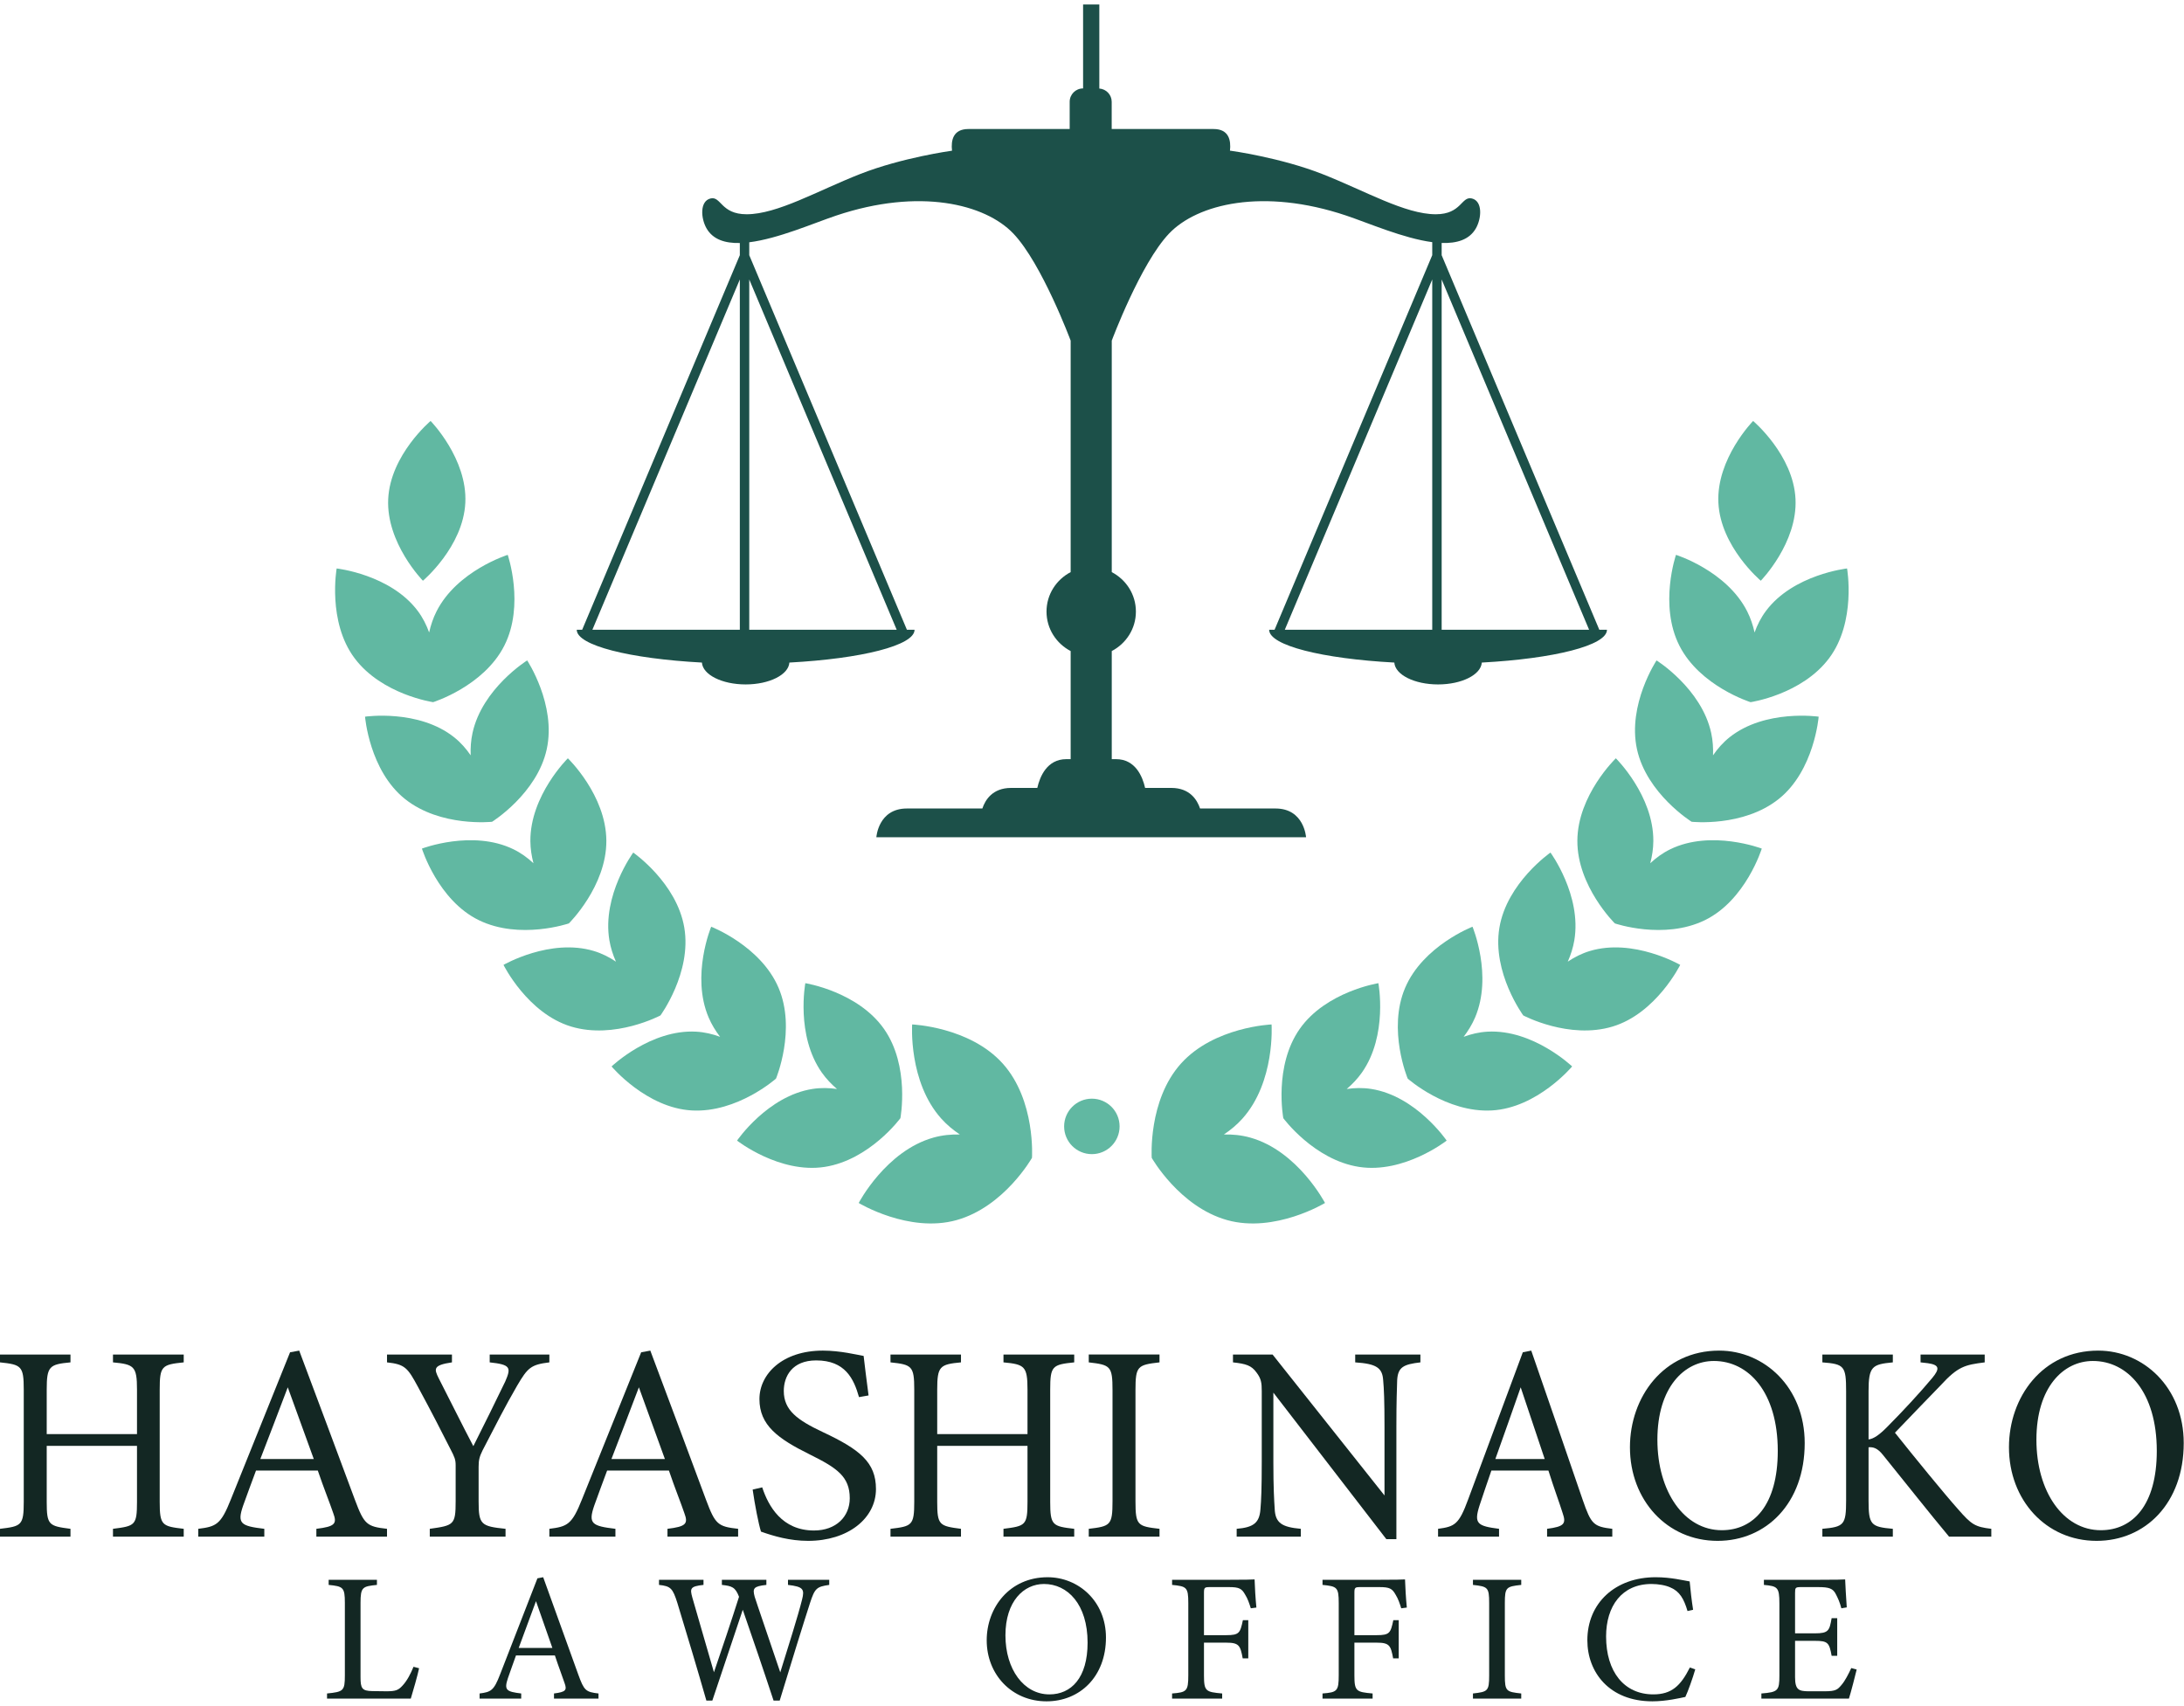
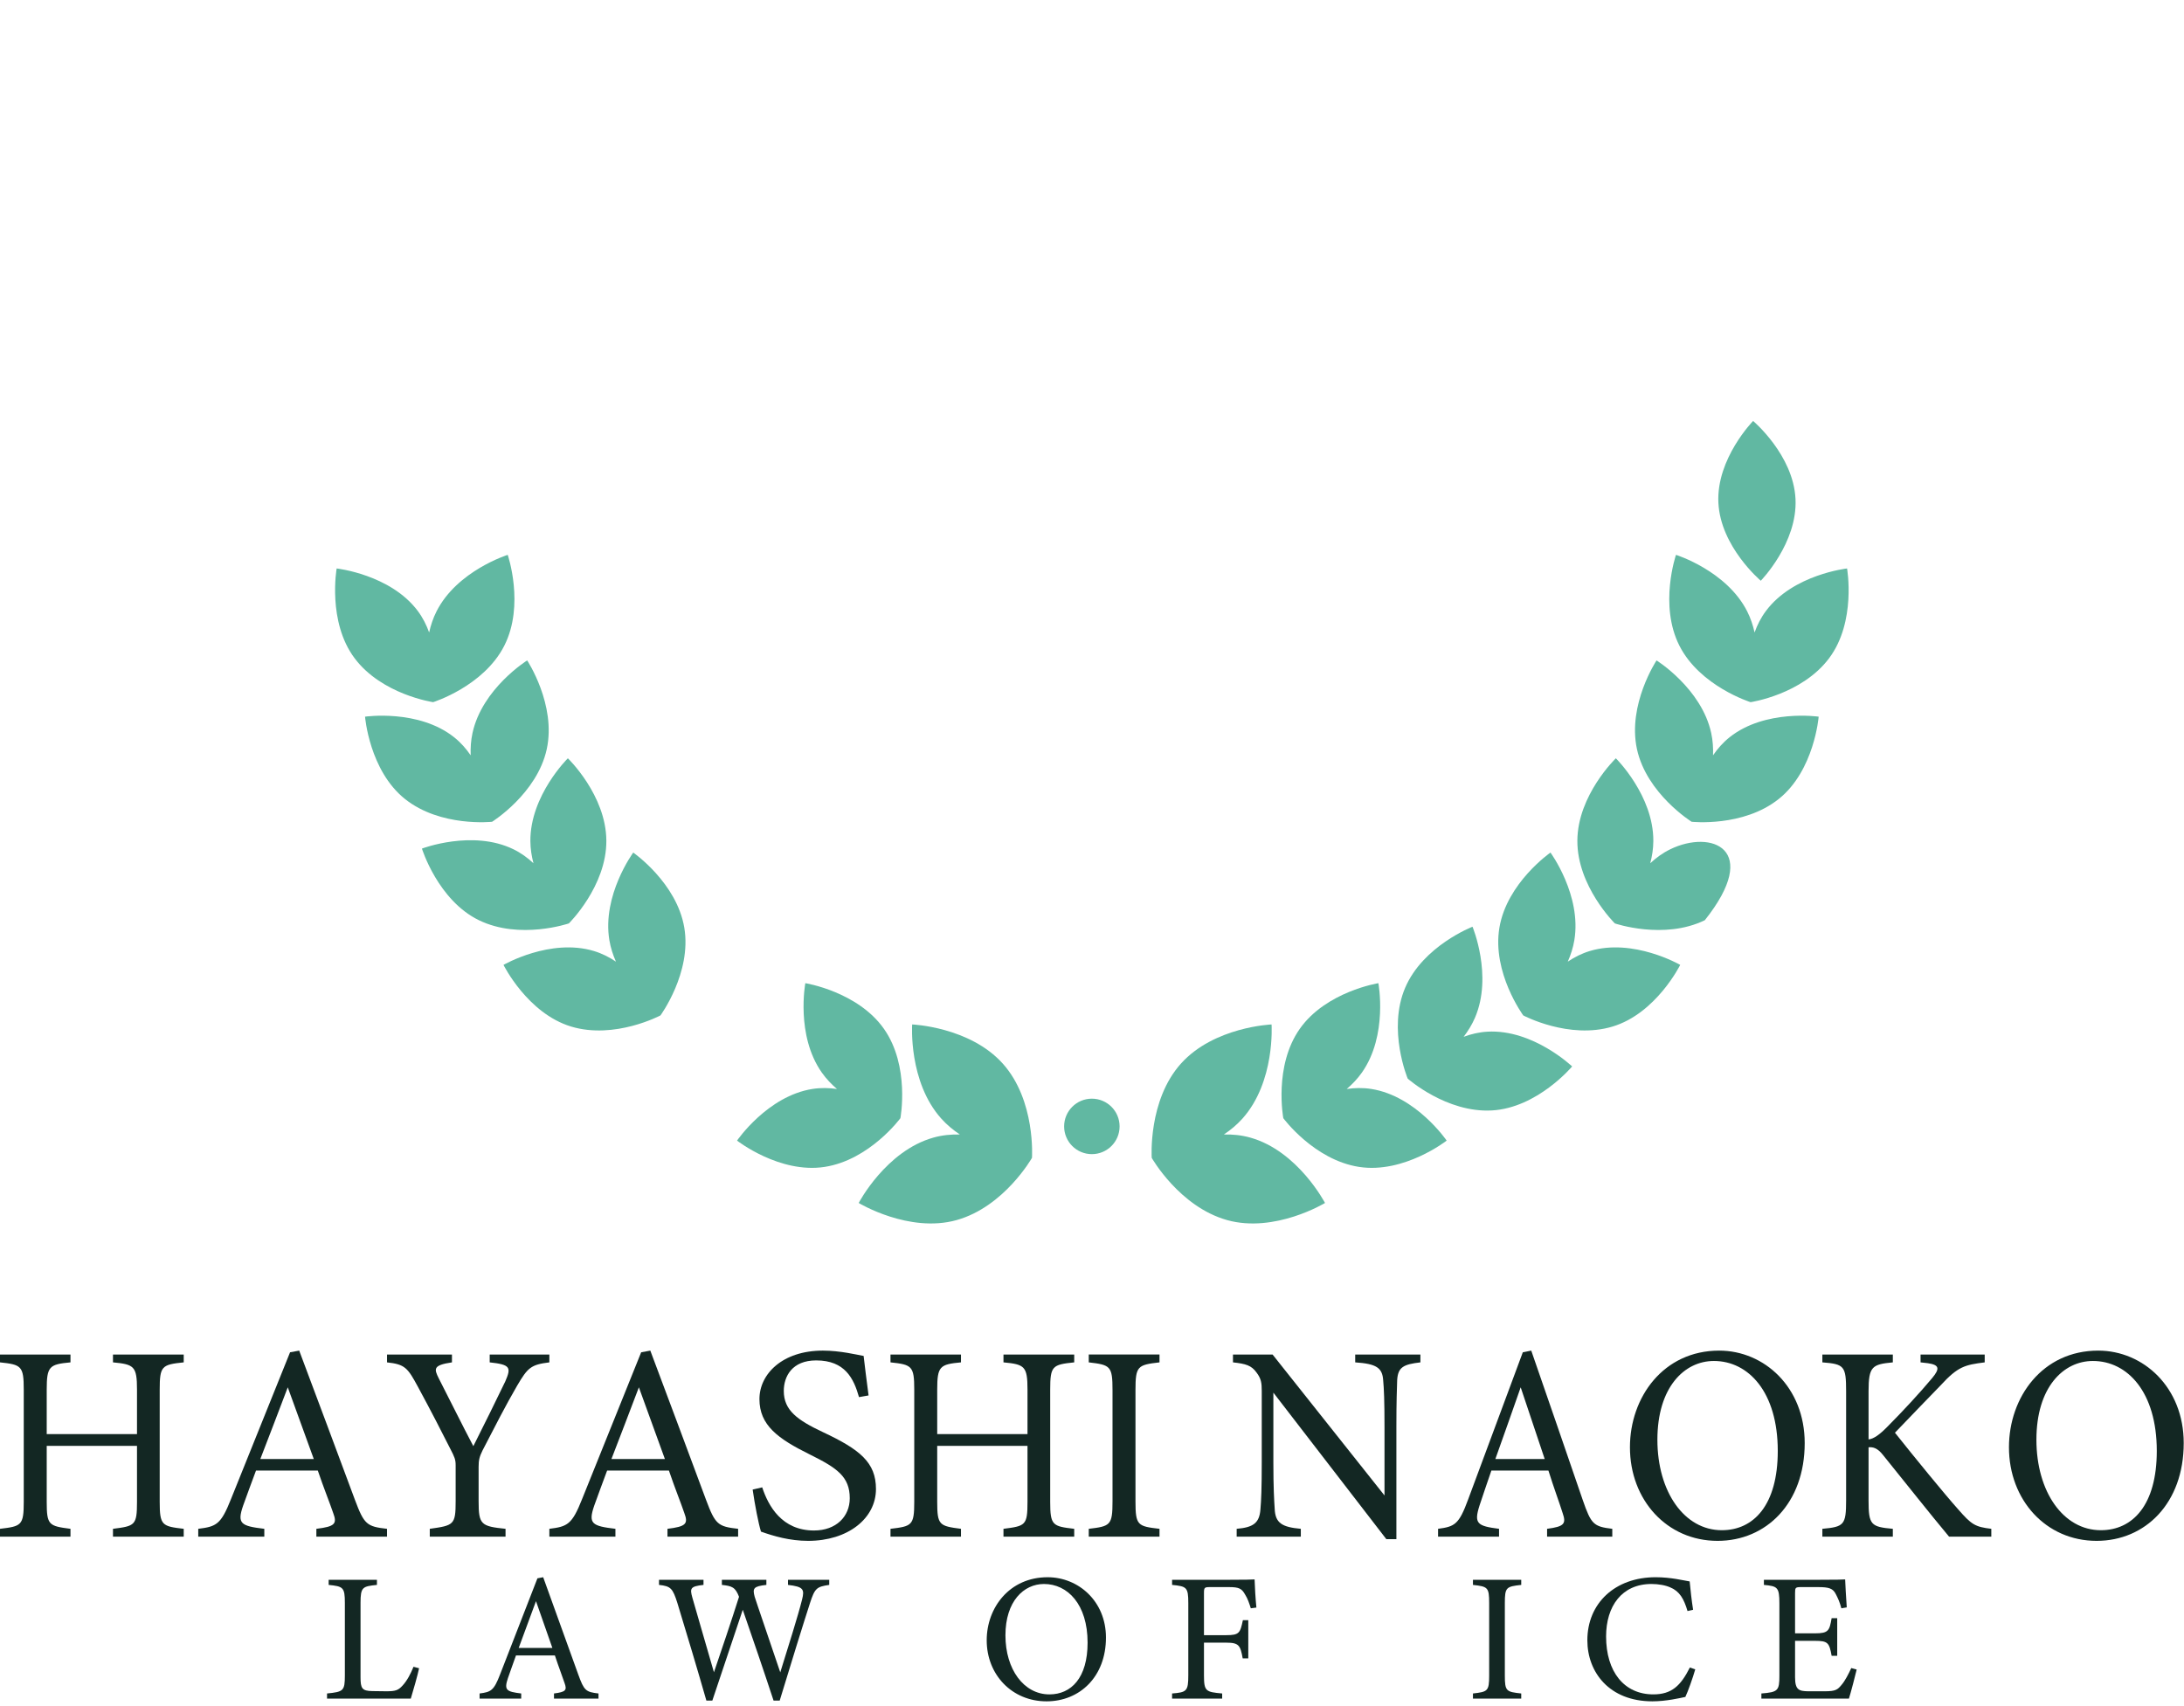
<svg xmlns="http://www.w3.org/2000/svg" width="100%" height="100%" viewBox="0 0 256 200" version="1.1" xml:space="preserve" style="fill-rule:evenodd;clip-rule:evenodd;stroke-linejoin:round;stroke-miterlimit:2;">
  <g transform="matrix(0.602,0,0,0.602,-9.517,-37.517)">
    <g>
      <g transform="matrix(1,0,0,1,51.582,360.022)">
        <path d="M0,-32.411C-4.266,-31.974 -4.677,-31.7 -4.677,-27.118L-4.677,-5.238C-4.677,-0.656 -4.215,-0.491 0,-0L0,1.527L-13.775,1.527L-13.775,-0C-9.509,-0.547 -9.098,-0.656 -9.098,-5.238L-9.098,-16.151L-26.677,-16.151L-26.677,-5.238C-26.677,-0.71 -26.266,-0.547 -22.05,-0L-22.05,1.527L-35.775,1.527L-35.775,-0C-31.611,-0.491 -31.148,-0.656 -31.148,-5.238L-31.148,-27.118C-31.148,-31.7 -31.611,-31.974 -35.775,-32.411L-35.775,-33.938L-22.05,-33.938L-22.05,-32.411C-26.163,-32.028 -26.677,-31.646 -26.677,-27.118L-26.677,-18.443L-9.098,-18.443L-9.098,-27.118C-9.098,-31.646 -9.663,-32.028 -13.775,-32.411L-13.775,-33.938L0,-33.938L0,-32.411Z" style="fill:rgb(19,39,35);fill-rule:nonzero;" />
      </g>
      <g transform="matrix(1,0,0,1,122.776,360.022)">
        <path d="M0,-32.411C-3.598,-31.974 -4.215,-31.374 -6.27,-27.882C-8.584,-23.898 -10.486,-20.134 -13.004,-15.277C-13.62,-14.024 -13.775,-13.368 -13.775,-12.059L-13.775,-5.348C-13.775,-0.819 -13.312,-0.491 -8.532,-0L-8.532,1.527L-23.284,1.527L-23.284,-0C-18.607,-0.656 -18.247,-0.765 -18.247,-5.348L-18.247,-12.387C-18.247,-13.478 -18.453,-13.968 -19.275,-15.551C-21.073,-19.097 -22.821,-22.535 -25.597,-27.664C-27.602,-31.374 -28.116,-32.028 -31.611,-32.411L-31.611,-33.938L-18.967,-33.938L-18.967,-32.411C-22.667,-31.865 -22.461,-31.156 -21.536,-29.3C-19.378,-25.099 -16.962,-20.189 -14.803,-16.096C-12.952,-19.752 -10.023,-25.699 -8.584,-28.701C-7.401,-31.428 -7.555,-31.974 -11.617,-32.411L-11.617,-33.938L0,-33.938L0,-32.411Z" style="fill:rgb(19,39,35);fill-rule:nonzero;" />
      </g>
      <g transform="matrix(1,0,0,1,140.206,354.403)">
        <path d="M0,-21.935C-1.782,-17.243 -3.675,-12.278 -5.346,-7.967L5.067,-7.967L0,-21.935ZM5.568,7.147L5.568,5.619C9.188,5.182 9.633,4.636 8.854,2.564C8.13,0.435 7.016,-2.292 5.846,-5.731L-6.182,-5.731C-7.073,-3.275 -7.908,-1.146 -8.688,1.09C-9.913,4.636 -9.133,5.073 -4.567,5.619L-4.567,7.147L-17.431,7.147L-17.431,5.619C-13.922,5.182 -13.031,4.801 -11.082,-0.109L0.445,-28.754L2.227,-29.082C5.735,-19.752 9.577,-9.439 13.086,0C14.868,4.745 15.369,5.182 19.323,5.619L19.323,7.147L5.568,7.147Z" style="fill:rgb(19,39,35);fill-rule:nonzero;" />
      </g>
      <g transform="matrix(1,0,0,1,71.841,354.403)">
        <path d="M0,-21.935C-1.782,-17.243 -3.675,-12.278 -5.346,-7.967L5.067,-7.967L0,-21.935ZM5.568,7.147L5.568,5.619C9.188,5.182 9.633,4.636 8.854,2.564C8.13,0.435 7.016,-2.292 5.846,-5.731L-6.182,-5.731C-7.073,-3.275 -7.908,-1.146 -8.688,1.09C-9.913,4.636 -9.133,5.073 -4.567,5.619L-4.567,7.147L-17.431,7.147L-17.431,5.619C-13.922,5.182 -13.031,4.801 -11.082,-0.109L0.445,-28.754L2.227,-29.082C5.735,-19.752 9.577,-9.439 13.086,0C14.868,4.745 15.369,5.182 19.323,5.619L19.323,7.147L5.568,7.147Z" style="fill:rgb(19,39,35);fill-rule:nonzero;" />
      </g>
      <g transform="matrix(1,0,0,1,183.067,353.309)">
        <path d="M0,-18.931C-1.021,-22.532 -2.701,-26.08 -8.343,-26.08C-13.025,-26.08 -14.646,-22.969 -14.646,-20.133C-14.646,-16.367 -12.005,-14.458 -7.022,-12.112C0.18,-8.729 3.302,-6.219 3.302,-1.036C3.302,4.694 -2.16,9.058 -9.904,9.058C-13.505,9.058 -16.626,8.131 -19.087,7.259C-19.567,5.729 -20.288,2.021 -20.708,-0.927L-18.847,-1.362C-17.647,2.293 -15.005,7.04 -8.763,7.04C-4.442,7.04 -1.801,4.311 -1.801,0.765C-1.801,-3.436 -4.262,-5.128 -9.543,-7.746C-15.846,-10.857 -19.387,-13.476 -19.387,-18.55C-19.387,-23.406 -14.946,-27.989 -7.022,-27.989C-3.662,-27.989 -0.36,-27.17 0.9,-26.952C1.141,-24.987 1.381,-22.806 1.861,-19.259L0,-18.931Z" style="fill:rgb(19,39,35);fill-rule:nonzero;" />
      </g>
      <g transform="matrix(1,0,0,1,224.972,360.022)">
        <path d="M0,-32.411C-4.266,-31.974 -4.677,-31.7 -4.677,-27.118L-4.677,-5.238C-4.677,-0.656 -4.215,-0.491 0,-0L0,1.527L-13.775,1.527L-13.775,-0C-9.509,-0.547 -9.098,-0.656 -9.098,-5.238L-9.098,-16.151L-26.677,-16.151L-26.677,-5.238C-26.677,-0.71 -26.266,-0.547 -22.05,-0L-22.05,1.527L-35.775,1.527L-35.775,-0C-31.611,-0.491 -31.148,-0.656 -31.148,-5.238L-31.148,-27.118C-31.148,-31.7 -31.611,-31.974 -35.775,-32.411L-35.775,-33.938L-22.05,-33.938L-22.05,-32.411C-26.163,-32.028 -26.677,-31.646 -26.677,-27.118L-26.677,-18.443L-9.098,-18.443L-9.098,-27.118C-9.098,-31.646 -9.663,-32.028 -13.775,-32.411L-13.775,-33.938L0,-33.938L0,-32.411Z" style="fill:rgb(19,39,35);fill-rule:nonzero;" />
      </g>
      <g transform="matrix(1,0,0,1,227.802,326.083)">
        <path d="M0,35.466L0,33.939C4.215,33.448 4.626,33.229 4.626,28.591L4.626,6.931C4.626,2.239 4.215,2.02 0,1.528L0,0L13.775,0L13.775,1.528C9.51,2.02 9.098,2.239 9.098,6.931L9.098,28.591C9.098,33.283 9.51,33.448 13.775,33.939L13.775,35.466L0,35.466Z" style="fill:rgb(19,39,35);fill-rule:nonzero;" />
      </g>
      <g transform="matrix(1,0,0,1,292.378,360.513)">
        <path d="M0,-32.902C-3.291,-32.519 -4.369,-31.974 -4.523,-29.464C-4.575,-27.718 -4.677,-25.426 -4.677,-20.353L-4.677,1.527L-6.631,1.527L-28.63,-27.009L-28.63,-13.369C-28.63,-8.458 -28.476,-6.002 -28.374,-4.42C-28.27,-1.637 -26.986,-0.819 -23.285,-0.491L-23.285,1.036L-35.775,1.036L-35.775,-0.491C-32.588,-0.764 -31.354,-1.582 -31.15,-4.256C-30.994,-6.002 -30.892,-8.458 -30.892,-13.422L-30.892,-27.336C-30.892,-28.864 -30.994,-29.736 -31.92,-30.938C-32.896,-32.3 -33.976,-32.628 -36.495,-32.902L-36.495,-34.429L-28.784,-34.429L-6.991,-6.985L-6.991,-20.353C-6.991,-25.426 -7.095,-27.773 -7.249,-29.41C-7.403,-31.865 -8.585,-32.628 -12.696,-32.902L-12.696,-34.429L0,-34.429L0,-32.902Z" style="fill:rgb(19,39,35);fill-rule:nonzero;" />
      </g>
      <g transform="matrix(1,0,0,1,311.904,354.403)">
        <path d="M0,-21.935C-1.644,-17.243 -3.392,-12.278 -4.934,-7.967L4.677,-7.967L0,-21.935ZM5.141,7.147L5.141,5.619C8.481,5.182 8.893,4.636 8.173,2.564C7.505,0.435 6.477,-2.292 5.397,-5.731L-5.705,-5.731C-6.527,-3.275 -7.299,-1.146 -8.017,1.09C-9.149,4.636 -8.429,5.073 -4.214,5.619L-4.214,7.147L-16.088,7.147L-16.088,5.619C-12.849,5.182 -12.027,4.801 -10.229,-0.109L0.412,-28.754L2.056,-29.082C5.295,-19.752 8.841,-9.439 12.08,0C13.724,4.745 14.186,5.182 17.836,5.619L17.836,7.147L5.141,7.147Z" style="fill:rgb(19,39,35);fill-rule:nonzero;" />
      </g>
      <g transform="matrix(1,0,0,1,349.523,360.35)">
        <path d="M0,-33.011C-5.757,-33.011 -11.001,-27.882 -11.001,-17.679C-11.001,-7.531 -5.757,-0.056 1.542,-0.056C7.761,-0.056 12.438,-4.966 12.438,-15.496C12.438,-26.955 6.733,-33.011 0,-33.011M1.028,-35.029C9.817,-35.029 17.682,-27.882 17.682,-17.025C17.682,-5.294 10.177,2.018 0.72,2.018C-9.149,2.018 -16.346,-5.948 -16.346,-16.207C-16.346,-25.972 -9.817,-35.029 1.028,-35.029" style="fill:rgb(19,39,35);fill-rule:nonzero;" />
      </g>
      <g transform="matrix(1,0,0,1,370.643,361.55)">
        <path d="M0,-35.466L13.722,-35.466L13.722,-33.939C9.715,-33.555 8.995,-33.174 8.995,-28.317L8.995,-18.934C10.023,-19.043 11.205,-19.915 12.695,-21.443C15.574,-24.335 19.018,-28.045 21.381,-30.882C22.923,-32.737 22.769,-33.446 20.559,-33.774L19.12,-33.939L19.12,-35.466L31.61,-35.466L31.61,-33.939C27.755,-33.446 26.419,-33.174 22.975,-29.41C21.433,-27.827 17.424,-23.679 14.134,-20.243C18.04,-15.333 23.745,-8.349 26.419,-5.348C29.04,-2.346 29.708,-1.909 32.896,-1.528L32.896,0L24.671,0C20.713,-4.748 16.55,-10.039 11.873,-15.823C10.691,-17.351 9.817,-17.46 8.995,-17.406L8.995,-7.038C8.995,-2.293 9.457,-1.909 13.722,-1.528L13.722,0L0,0L0,-1.528C4.214,-1.909 4.625,-2.293 4.625,-7.038L4.625,-28.317C4.625,-33.228 4.266,-33.611 0,-33.939L0,-35.466Z" style="fill:rgb(19,39,35);fill-rule:nonzero;" />
      </g>
      <g transform="matrix(1,0,0,1,423.322,360.35)">
        <path d="M0,-33.011C-5.757,-33.011 -11.001,-27.882 -11.001,-17.679C-11.001,-7.531 -5.757,-0.056 1.542,-0.056C7.761,-0.056 12.438,-4.966 12.438,-15.496C12.438,-26.955 6.733,-33.011 0,-33.011M1.028,-35.029C9.817,-35.029 17.682,-27.882 17.682,-17.025C17.682,-5.294 10.177,2.018 0.72,2.018C-9.149,2.018 -16.346,-5.948 -16.346,-16.207C-16.346,-25.972 -9.817,-35.029 1.028,-35.029" style="fill:rgb(19,39,35);fill-rule:nonzero;" />
      </g>
      <g transform="matrix(1,0,0,1,97.409,375.855)">
        <path d="M0,11.319C-0.21,12.422 -1.263,16.124 -1.613,17.227L-17.923,17.227L-17.923,16.231C-14.732,15.91 -14.451,15.731 -14.451,12.707L-14.451,-1.422C-14.451,-4.448 -14.801,-4.626 -17.607,-4.91L-17.607,-5.908L-8.207,-5.908L-8.207,-4.91C-11.013,-4.626 -11.4,-4.484 -11.4,-1.422L-11.4,13.063C-11.4,15.234 -11.119,15.731 -9.12,15.767C-9.084,15.767 -6.559,15.803 -6.349,15.803C-4.559,15.803 -4.033,15.59 -3.227,14.7C-2.35,13.774 -1.613,12.35 -1.087,11.034L0,11.319Z" style="fill:rgb(19,39,35);fill-rule:nonzero;" />
      </g>
      <g transform="matrix(1,0,0,1,120.171,388.418)">
        <path d="M0,-14.306C-1.122,-11.246 -2.315,-8.008 -3.367,-5.195L3.192,-5.195L0,-14.306ZM3.507,4.663L3.507,3.668C5.787,3.381 6.067,3.027 5.577,1.673C5.121,0.285 4.419,-1.493 3.682,-3.735L-3.894,-3.735C-4.455,-2.134 -4.981,-0.747 -5.473,0.713C-6.244,3.027 -5.753,3.311 -2.877,3.668L-2.877,4.663L-10.979,4.663L-10.979,3.668C-8.769,3.381 -8.208,3.132 -6.981,-0.07L0.281,-18.756L1.403,-18.969C3.613,-12.882 6.032,-6.156 8.242,0C9.365,3.098 9.68,3.381 12.171,3.668L12.171,4.663L3.507,4.663Z" style="fill:rgb(19,39,35);fill-rule:nonzero;" />
      </g>
      <g transform="matrix(1,0,0,1,169.239,393.474)">
        <path d="M0,-23.527L0,-22.53C2.981,-22.175 3.261,-21.711 2.735,-19.646C1.964,-16.55 -0.035,-10.216 -1.509,-5.482C-1.509,-5.483 -1.509,-5.483 -1.51,-5.484L-1.509,-5.518C-2.923,-9.664 -4.42,-14.067 -5.845,-18.285C-6.058,-18.921 -6.271,-19.57 -6.484,-20.212C-6.925,-21.866 -6.731,-22.253 -4.209,-22.53L-4.209,-23.527L-12.873,-23.527L-12.873,-22.53C-10.913,-22.315 -10.258,-22.101 -9.534,-20.216C-11.098,-15.285 -12.812,-10.222 -14.417,-5.518C-15.854,-10.535 -17.257,-15.27 -18.626,-20.074C-19.116,-21.854 -19.046,-22.245 -16.451,-22.53L-16.451,-23.527L-25.114,-23.527L-25.114,-22.53C-22.835,-22.281 -22.448,-21.888 -21.537,-19.007C-19.642,-12.777 -17.643,-6.123 -15.889,0L-14.732,0C-12.908,-5.482 -10.838,-11.568 -8.805,-17.689C-6.98,-12.423 -4.63,-5.553 -2.806,0L-1.614,0C0.316,-6.372 3.122,-15.411 4.279,-18.971C5.225,-21.888 5.577,-22.175 8.032,-22.53L8.032,-23.527L0,-23.527Z" style="fill:rgb(19,39,35);fill-rule:nonzero;" />
      </g>
      <g transform="matrix(1,0,0,1,219.086,392.3)">
        <path d="M0,-21.534C-3.928,-21.534 -7.507,-18.187 -7.507,-11.533C-7.507,-4.912 -3.928,-0.036 1.053,-0.036C5.296,-0.036 8.489,-3.24 8.489,-10.109C8.489,-17.584 4.596,-21.534 0,-21.534M0.702,-22.85C6.699,-22.85 12.066,-18.187 12.066,-11.105C12.066,-3.453 6.946,1.316 0.491,1.316C-6.243,1.316 -11.154,-3.881 -11.154,-10.571C-11.154,-16.943 -6.699,-22.85 0.702,-22.85" style="fill:rgb(19,39,35);fill-rule:nonzero;" />
      </g>
      <g transform="matrix(1,0,0,1,259.356,387.458)">
        <path d="M0,-11.958C-0.316,-12.955 -0.596,-13.81 -1.087,-14.592C-1.754,-15.803 -2.28,-16.087 -4.244,-16.087L-7.998,-16.087C-9.015,-16.087 -9.12,-15.98 -9.12,-14.949L-9.12,-6.727L-4.77,-6.727C-2.245,-6.727 -2.07,-7.153 -1.544,-9.644L-0.492,-9.644L-0.492,-2.206L-1.579,-2.206C-2.035,-4.698 -2.28,-5.268 -4.77,-5.268L-9.12,-5.268L-9.12,1.104C-9.12,4.2 -8.769,4.341 -5.577,4.628L-5.577,5.623L-15.329,5.623L-15.329,4.628C-12.488,4.413 -12.172,4.164 -12.172,1.104L-12.172,-12.991C-12.172,-16.087 -12.523,-16.229 -15.329,-16.514L-15.329,-17.511L-4.209,-17.511C-1.054,-17.511 0.139,-17.547 0.736,-17.581C0.771,-16.301 0.912,-13.81 1.087,-12.101L0,-11.958Z" style="fill:rgb(19,39,35);fill-rule:nonzero;" />
      </g>
      <g transform="matrix(1,0,0,1,288.647,387.458)">
-         <path d="M0,-11.958C-0.316,-12.955 -0.596,-13.81 -1.087,-14.592C-1.754,-15.803 -2.28,-16.087 -4.244,-16.087L-7.998,-16.087C-9.015,-16.087 -9.12,-15.98 -9.12,-14.949L-9.12,-6.727L-4.77,-6.727C-2.245,-6.727 -2.07,-7.153 -1.544,-9.644L-0.492,-9.644L-0.492,-2.206L-1.579,-2.206C-2.035,-4.698 -2.28,-5.268 -4.77,-5.268L-9.12,-5.268L-9.12,1.104C-9.12,4.2 -8.769,4.341 -5.577,4.628L-5.577,5.623L-15.329,5.623L-15.329,4.628C-12.488,4.413 -12.172,4.164 -12.172,1.104L-12.172,-12.991C-12.172,-16.087 -12.523,-16.229 -15.329,-16.514L-15.329,-17.511L-4.209,-17.511C-1.054,-17.511 0.139,-17.547 0.736,-17.581C0.771,-16.301 0.912,-13.81 1.087,-12.101L0,-11.958Z" style="fill:rgb(19,39,35);fill-rule:nonzero;" />
-       </g>
+         </g>
      <g transform="matrix(1,0,0,1,302.609,369.947)">
        <path d="M0,23.135L0,22.139C2.877,21.819 3.157,21.676 3.157,18.651L3.157,4.52C3.157,1.46 2.877,1.318 0,0.998L0,0L9.401,0L9.401,0.998C6.489,1.318 6.209,1.46 6.209,4.52L6.209,18.651C6.209,21.711 6.489,21.819 9.401,22.139L9.401,23.135L0,23.135Z" style="fill:rgb(19,39,35);fill-rule:nonzero;" />
      </g>
      <g transform="matrix(1,0,0,1,345.895,375.677)">
        <path d="M0,11.71C-0.491,13.418 -1.403,15.981 -1.929,17.084C-2.945,17.297 -5.681,17.938 -8.347,17.938C-16.73,17.938 -21.01,12.279 -21.01,6.051C-21.01,-1.21 -15.572,-6.228 -7.716,-6.228C-4.7,-6.228 -2.245,-5.587 -1.087,-5.409C-0.946,-3.809 -0.701,-1.672 -0.42,0.108L-1.507,0.357C-2.21,-2.029 -3.051,-3.488 -4.839,-4.235C-5.751,-4.661 -7.19,-4.912 -8.522,-4.912C-14.311,-4.912 -17.362,-0.569 -17.362,5.303C-17.362,12.172 -13.854,16.586 -8.171,16.586C-4.594,16.586 -2.841,14.914 -1.052,11.354L0,11.71Z" style="fill:rgb(19,39,35);fill-rule:nonzero;" />
      </g>
      <g transform="matrix(1,0,0,1,377.325,375.536)">
        <path d="M0,11.887C-0.212,12.813 -1.158,16.478 -1.509,17.546L-18.555,17.546L-18.555,16.55C-15.294,16.299 -15.048,15.981 -15.048,13.062L-15.048,-0.997C-15.048,-4.165 -15.435,-4.342 -18.064,-4.591L-18.064,-5.589L-7.331,-5.589C-4.034,-5.589 -2.667,-5.625 -2.245,-5.659C-2.211,-4.77 -2.07,-2.1 -1.931,-0.215L-2.982,-0.036C-3.298,-1.246 -3.65,-1.993 -4.034,-2.742C-4.595,-3.916 -5.402,-4.165 -7.507,-4.165L-10.839,-4.165C-11.926,-4.165 -11.997,-4.058 -11.997,-3.026L-11.997,4.84L-8.104,4.84C-5.473,4.84 -5.298,4.305 -4.876,1.886L-3.789,1.886L-3.789,9.217L-4.876,9.217C-5.333,6.654 -5.612,6.3 -8.139,6.3L-11.997,6.3L-11.997,13.382C-11.997,15.873 -11.224,16.086 -9.472,16.122L-6.209,16.122C-4.07,16.122 -3.718,15.802 -2.947,14.876C-2.28,14.129 -1.544,12.67 -1.054,11.602L0,11.887Z" style="fill:rgb(19,39,35);fill-rule:nonzero;" />
      </g>
    </g>
    <g>
      <g transform="matrix(1,0,0,1,296.516,103.599)">
-         <path d="M0,81.356L0,13.141L28.71,81.356L0,81.356ZM-1.834,81.356L-30.544,81.356L-1.834,13.141L-1.834,81.356ZM-106.109,81.356L-134.819,81.356L-134.819,13.141L-106.109,81.356ZM-136.653,81.356L-165.364,81.356L-136.653,13.141L-136.653,81.356ZM30.699,81.356L0,8.413L0,6.032C2.936,6.135 5.375,5.424 6.654,3.208C7.805,1.211 7.985,-2.107 5.901,-2.628C3.818,-3.149 3.907,0.444 -1.139,0.444C-7.128,0.444 -14.906,-4.115 -23.222,-7.383C-31.427,-10.607 -41.077,-11.925 -41.077,-11.925L-41.219,-11.927C-40.989,-13.968 -41.43,-16.155 -44.413,-16.155L-64.248,-16.155L-64.248,-21.46C-64.248,-22.83 -65.312,-23.941 -66.657,-24.039L-66.657,-40.404L-69.817,-40.404L-69.817,-24.059L-69.829,-24.059C-71.265,-24.059 -72.428,-22.895 -72.428,-21.46L-72.428,-16.155L-92.144,-16.155C-95.127,-16.155 -95.568,-13.967 -95.337,-11.926L-95.396,-11.925C-95.396,-11.925 -105.047,-10.607 -113.252,-7.383C-121.567,-4.115 -129.345,0.444 -135.335,0.444C-140.38,0.444 -140.292,-3.149 -142.375,-2.628C-144.458,-2.107 -144.278,1.211 -143.127,3.208C-141.874,5.379 -139.509,6.109 -136.653,6.041L-136.653,8.413L-167.353,81.356L-168.408,81.356C-168.408,84.416 -158.064,86.984 -144.036,87.74C-143.878,90.104 -140.139,91.999 -135.52,91.999C-130.901,91.999 -127.163,90.104 -127.004,87.74C-112.977,86.984 -102.633,84.416 -102.633,81.356L-104.12,81.356L-134.819,8.413L-134.819,5.9C-129.185,5.201 -122.266,2.168 -117.888,0.699C-101.701,-4.732 -88.88,-1.57 -83.385,4.213C-77.838,10.05 -72.238,25.052 -72.238,25.052L-72.238,70.13C-75.019,71.582 -76.939,74.46 -76.939,77.815C-76.939,81.169 -75.019,84.047 -72.238,85.499L-72.238,106.549L-73.067,106.549C-76.85,106.549 -78.232,109.949 -78.733,112.151L-83.834,112.151C-87.459,112.151 -88.877,114.502 -89.43,116.158L-104.125,116.158C-109.716,116.158 -110.07,121.76 -110.07,121.76L-26.403,121.76C-26.403,121.76 -26.757,116.158 -32.348,116.158L-47.043,116.158C-47.596,114.502 -49.014,112.151 -52.639,112.151L-57.741,112.151C-58.241,109.949 -59.623,106.549 -63.406,106.549L-64.235,106.549L-64.235,85.499C-61.454,84.047 -59.535,81.169 -59.535,77.815C-59.535,74.46 -61.454,71.582 -64.235,70.13L-64.235,25.052C-64.235,25.052 -58.636,10.05 -53.089,4.213C-47.593,-1.57 -34.772,-4.732 -18.586,0.699C-14.253,2.152 -7.435,5.135 -1.834,5.875L-1.834,8.413L-32.534,81.356L-33.589,81.356C-33.589,84.416 -23.245,86.984 -9.217,87.74C-9.059,90.104 -5.32,91.999 -0.701,91.999C3.918,91.999 7.657,90.104 7.815,87.74C21.842,86.984 32.187,84.416 32.187,81.356L30.699,81.356Z" style="fill:rgb(28,80,73);fill-rule:nonzero;" />
-       </g>
+         </g>
      <g transform="matrix(0,-1,-1,0,228.406,276.263)">
        <path d="M-5.4,-5.4C-8.381,-5.4 -10.8,-2.983 -10.8,0.001C-10.8,2.983 -8.381,5.4 -5.4,5.4C-2.418,5.4 0.001,2.983 0.001,0.001C0.001,-2.983 -2.418,-5.4 -5.4,-5.4" style="fill:rgb(97,184,162);fill-rule:nonzero;" />
      </g>
      <g transform="matrix(0.048,-0.999,-0.999,-0.048,99.624,152.367)">
-         <path d="M-7.507,-7.157C-16.107,-7.157 -23.079,0.359 -23.079,0.359C-23.079,0.359 -16.107,7.875 -7.507,7.875C1.092,7.875 8.064,0.36 8.064,0.36C8.064,0.36 1.092,-7.156 -7.507,-7.157" style="fill:rgb(97,184,162);fill-rule:nonzero;" />
-       </g>
+         </g>
      <g transform="matrix(1,0,0,1,114.668,199.051)">
        <path d="M0,-28.685C0,-28.685 -9.85,-25.605 -13.861,-17.683C-14.538,-16.347 -14.991,-14.958 -15.3,-13.572C-15.824,-15.034 -16.542,-16.464 -17.522,-17.773C-22.845,-24.88 -33.309,-26.035 -33.309,-26.035C-33.309,-26.035 -35.142,-15.669 -29.82,-8.563C-24.497,-1.456 -14.524,0 -14.524,0C-14.524,0 -4.673,-3.08 -0.663,-11.001C3.348,-18.922 0,-28.685 0,-28.685" style="fill:rgb(97,184,162);fill-rule:nonzero;" />
      </g>
      <g transform="matrix(1,0,0,1,118.454,223.443)">
        <path d="M0,-32.521C0,-32.521 -8.757,-27.059 -10.643,-18.383C-10.961,-16.919 -11.05,-15.46 -11,-14.041C-11.875,-15.324 -12.93,-16.528 -14.209,-17.548C-21.15,-23.084 -31.567,-21.567 -31.567,-21.567C-31.567,-21.567 -30.731,-11.073 -23.79,-5.536C-16.848,0 -6.83,-1.102 -6.83,-1.102C-6.83,-1.102 1.927,-6.564 3.813,-15.24C5.699,-23.916 0,-32.521 0,-32.521" style="fill:rgb(97,184,162);fill-rule:nonzero;" />
      </g>
      <g transform="matrix(1,0,0,1,126.378,245.396)">
        <path d="M0,-35.415C0,-35.415 -7.353,-28.173 -7.299,-19.294C-7.29,-17.796 -7.058,-16.353 -6.7,-14.979C-7.834,-16.04 -9.126,-16.984 -10.597,-17.7C-18.579,-21.588 -28.414,-17.832 -28.414,-17.832C-28.414,-17.832 -25.306,-7.774 -17.323,-3.887C-9.341,0 0.195,-3.263 0.195,-3.263C0.195,-3.263 7.548,-10.505 7.494,-19.384C7.44,-28.262 0,-35.415 0,-35.415" style="fill:rgb(97,184,162);fill-rule:nonzero;" />
      </g>
      <g transform="matrix(1,0,0,1,149.053,250.15)">
        <path d="M0,-7.174C-1.463,-15.931 -9.945,-21.812 -9.945,-21.812C-9.945,-21.812 -16.054,-13.493 -14.591,-4.736C-14.344,-3.258 -13.886,-1.87 -13.314,-0.571C-14.602,-1.438 -16.028,-2.165 -17.594,-2.639C-26.092,-5.209 -35.206,0.061 -35.206,0.061C-35.206,0.061 -30.54,9.497 -22.041,12.068C-13.543,14.638 -4.646,9.901 -4.646,9.901C-4.646,9.901 1.463,1.583 0,-7.174" style="fill:rgb(97,184,162);fill-rule:nonzero;" />
      </g>
      <g transform="matrix(1,0,0,1,167.4,267.168)">
-         <path d="M0,-12.505C-3.485,-20.671 -13.113,-24.388 -13.113,-24.388C-13.113,-24.388 -17.091,-14.865 -13.606,-6.699C-13.018,-5.321 -12.247,-4.08 -11.384,-2.952C-12.841,-3.491 -14.398,-3.862 -16.031,-3.954C-24.896,-4.45 -32.511,2.818 -32.511,2.818C-32.511,2.818 -25.754,10.89 -16.889,11.387C-8.025,11.883 -0.494,5.184 -0.494,5.184C-0.494,5.184 3.485,-4.339 0,-12.505" style="fill:rgb(97,184,162);fill-rule:nonzero;" />
-       </g>
+         </g>
      <g transform="matrix(1,0,0,1,187.919,282.026)">
        <path d="M0,-19.368C-5.112,-26.628 -15.304,-28.254 -15.304,-28.254C-15.304,-28.254 -17.207,-18.11 -12.096,-10.851C-11.233,-9.626 -10.219,-8.573 -9.141,-7.65C-10.677,-7.873 -12.278,-7.911 -13.894,-7.66C-22.667,-6.296 -28.599,2.401 -28.599,2.401C-28.599,2.401 -20.306,8.886 -11.533,7.522C-2.76,6.157 3.208,-1.965 3.208,-1.965C3.208,-1.965 5.112,-12.108 0,-19.368" style="fill:rgb(97,184,162);fill-rule:nonzero;" />
      </g>
      <g transform="matrix(1,0,0,1,211.057,294.883)">
        <path d="M0,-25.454C-6.444,-32.627 -17.643,-33.074 -17.643,-33.074C-17.643,-33.074 -18.395,-21.891 -11.952,-14.718C-10.864,-13.507 -9.636,-12.502 -8.354,-11.645C-10.04,-11.689 -11.771,-11.524 -13.482,-11.046C-22.768,-8.45 -28.049,1.69 -28.049,1.69C-28.049,1.69 -18.275,7.62 -8.989,5.023C0.298,2.427 5.691,-7.098 5.691,-7.098C5.691,-7.098 6.444,-18.281 0,-25.454" style="fill:rgb(97,184,162);fill-rule:nonzero;" />
      </g>
      <g transform="matrix(0.048,0.999,0.999,-0.048,357.187,152.367)">
        <path d="M7.507,-7.157C16.107,-7.157 23.079,0.359 23.079,0.359C23.079,0.359 16.107,7.875 7.507,7.875C-1.092,7.875 -8.064,0.36 -8.064,0.36C-8.064,0.36 -1.092,-7.156 7.507,-7.157" style="fill:rgb(97,184,162);fill-rule:nonzero;" />
      </g>
      <g transform="matrix(1,0,0,1,375.452,196.402)">
        <path d="M0,-23.386C0,-23.386 -10.464,-22.231 -15.786,-15.124C-16.767,-13.815 -17.484,-12.384 -18.008,-10.922C-18.317,-12.308 -18.771,-13.698 -19.448,-15.034C-23.458,-22.956 -33.309,-26.036 -33.309,-26.036C-33.309,-26.036 -36.657,-16.273 -32.646,-8.352C-28.635,-0.431 -18.785,2.65 -18.785,2.65C-18.785,2.65 -8.812,1.193 -3.489,-5.914C1.834,-13.02 0,-23.386 0,-23.386" style="fill:rgb(97,184,162);fill-rule:nonzero;" />
      </g>
      <g transform="matrix(1,0,0,1,352.566,208.47)">
        <path d="M0,-2.575C-1.279,-1.555 -2.334,-0.351 -3.209,0.932C-3.159,-0.487 -3.248,-1.946 -3.566,-3.41C-5.452,-12.086 -14.209,-17.548 -14.209,-17.548C-14.209,-17.548 -19.908,-8.944 -18.022,-0.268C-16.136,8.408 -7.379,13.87 -7.379,13.87C-7.379,13.87 2.64,14.973 9.581,9.436C16.522,3.9 17.358,-6.594 17.358,-6.594C17.358,-6.594 6.941,-8.111 0,-2.575" style="fill:rgb(97,184,162);fill-rule:nonzero;" />
      </g>
      <g transform="matrix(1,0,0,1,341.03,227.682)">
-         <path d="M0,0.014C-1.471,0.73 -2.763,1.675 -3.897,2.735C-3.539,1.362 -3.307,-0.081 -3.298,-1.58C-3.244,-10.458 -10.597,-17.701 -10.597,-17.701C-10.597,-17.701 -18.037,-10.548 -18.091,-1.669C-18.145,7.209 -10.792,14.452 -10.792,14.452C-10.792,14.452 -1.256,17.715 6.727,13.827C14.709,9.94 17.817,-0.118 17.817,-0.118C17.817,-0.118 7.983,-3.873 0,0.014" style="fill:rgb(97,184,162);fill-rule:nonzero;" />
+         <path d="M0,0.014C-1.471,0.73 -2.763,1.675 -3.897,2.735C-3.539,1.362 -3.307,-0.081 -3.298,-1.58C-3.244,-10.458 -10.597,-17.701 -10.597,-17.701C-10.597,-17.701 -18.037,-10.548 -18.091,-1.669C-18.145,7.209 -10.792,14.452 -10.792,14.452C-10.792,14.452 -1.256,17.715 6.727,13.827C17.817,-0.118 7.983,-3.873 0,0.014" style="fill:rgb(97,184,162);fill-rule:nonzero;" />
      </g>
      <g transform="matrix(1,0,0,1,325.352,245.615)">
        <path d="M0,1.896C-1.566,2.37 -2.992,3.097 -4.28,3.964C-3.708,2.664 -3.25,1.277 -3.003,-0.201C-1.539,-8.958 -7.649,-17.277 -7.649,-17.277C-7.649,-17.277 -16.131,-11.396 -17.594,-2.639C-19.057,6.118 -12.948,14.436 -12.948,14.436C-12.948,14.436 -4.051,19.173 4.448,16.602C12.946,14.032 17.612,4.595 17.612,4.595C17.612,4.595 8.499,-0.674 0,1.896" style="fill:rgb(97,184,162);fill-rule:nonzero;" />
      </g>
      <g transform="matrix(1,0,0,1,305.441,258.615)">
        <path d="M0,4.599C-1.633,4.69 -3.19,5.061 -4.646,5.601C-3.784,4.472 -3.012,3.232 -2.424,1.854C1.06,-6.313 -2.918,-15.836 -2.918,-15.836C-2.918,-15.836 -12.546,-12.119 -16.031,-3.952C-19.516,4.214 -15.537,13.737 -15.537,13.737C-15.537,13.737 -8.006,20.435 0.859,19.939C9.723,19.443 16.48,11.371 16.48,11.371C16.48,11.371 8.865,4.103 0,4.599" style="fill:rgb(97,184,162);fill-rule:nonzero;" />
      </g>
      <g transform="matrix(1,0,0,1,282.786,270.318)">
        <path d="M0,4.048C-1.616,3.797 -3.216,3.835 -4.753,4.058C-3.675,3.135 -2.661,2.082 -1.798,0.857C3.314,-6.402 1.41,-16.546 1.41,-16.546C1.41,-16.546 -8.782,-14.92 -13.894,-7.66C-19.006,-0.4 -17.102,9.743 -17.102,9.743C-17.102,9.743 -11.134,17.865 -2.361,19.23C6.412,20.594 14.705,14.109 14.705,14.109C14.705,14.109 8.773,5.412 0,4.048" style="fill:rgb(97,184,162);fill-rule:nonzero;" />
      </g>
      <g transform="matrix(1,0,0,1,259.235,280.475)">
        <path d="M0,3.362C-1.711,2.884 -3.441,2.719 -5.127,2.763C-3.846,1.906 -2.617,0.901 -1.53,-0.31C4.914,-7.483 4.162,-18.666 4.162,-18.666C4.162,-18.666 -7.038,-18.219 -13.482,-11.046C-19.925,-3.873 -19.173,7.31 -19.173,7.31C-19.173,7.31 -13.779,16.835 -4.493,19.431C4.793,22.028 14.568,16.098 14.568,16.098C14.568,16.098 9.286,5.958 0,3.362" style="fill:rgb(97,184,162);fill-rule:nonzero;" />
      </g>
    </g>
  </g>
</svg>